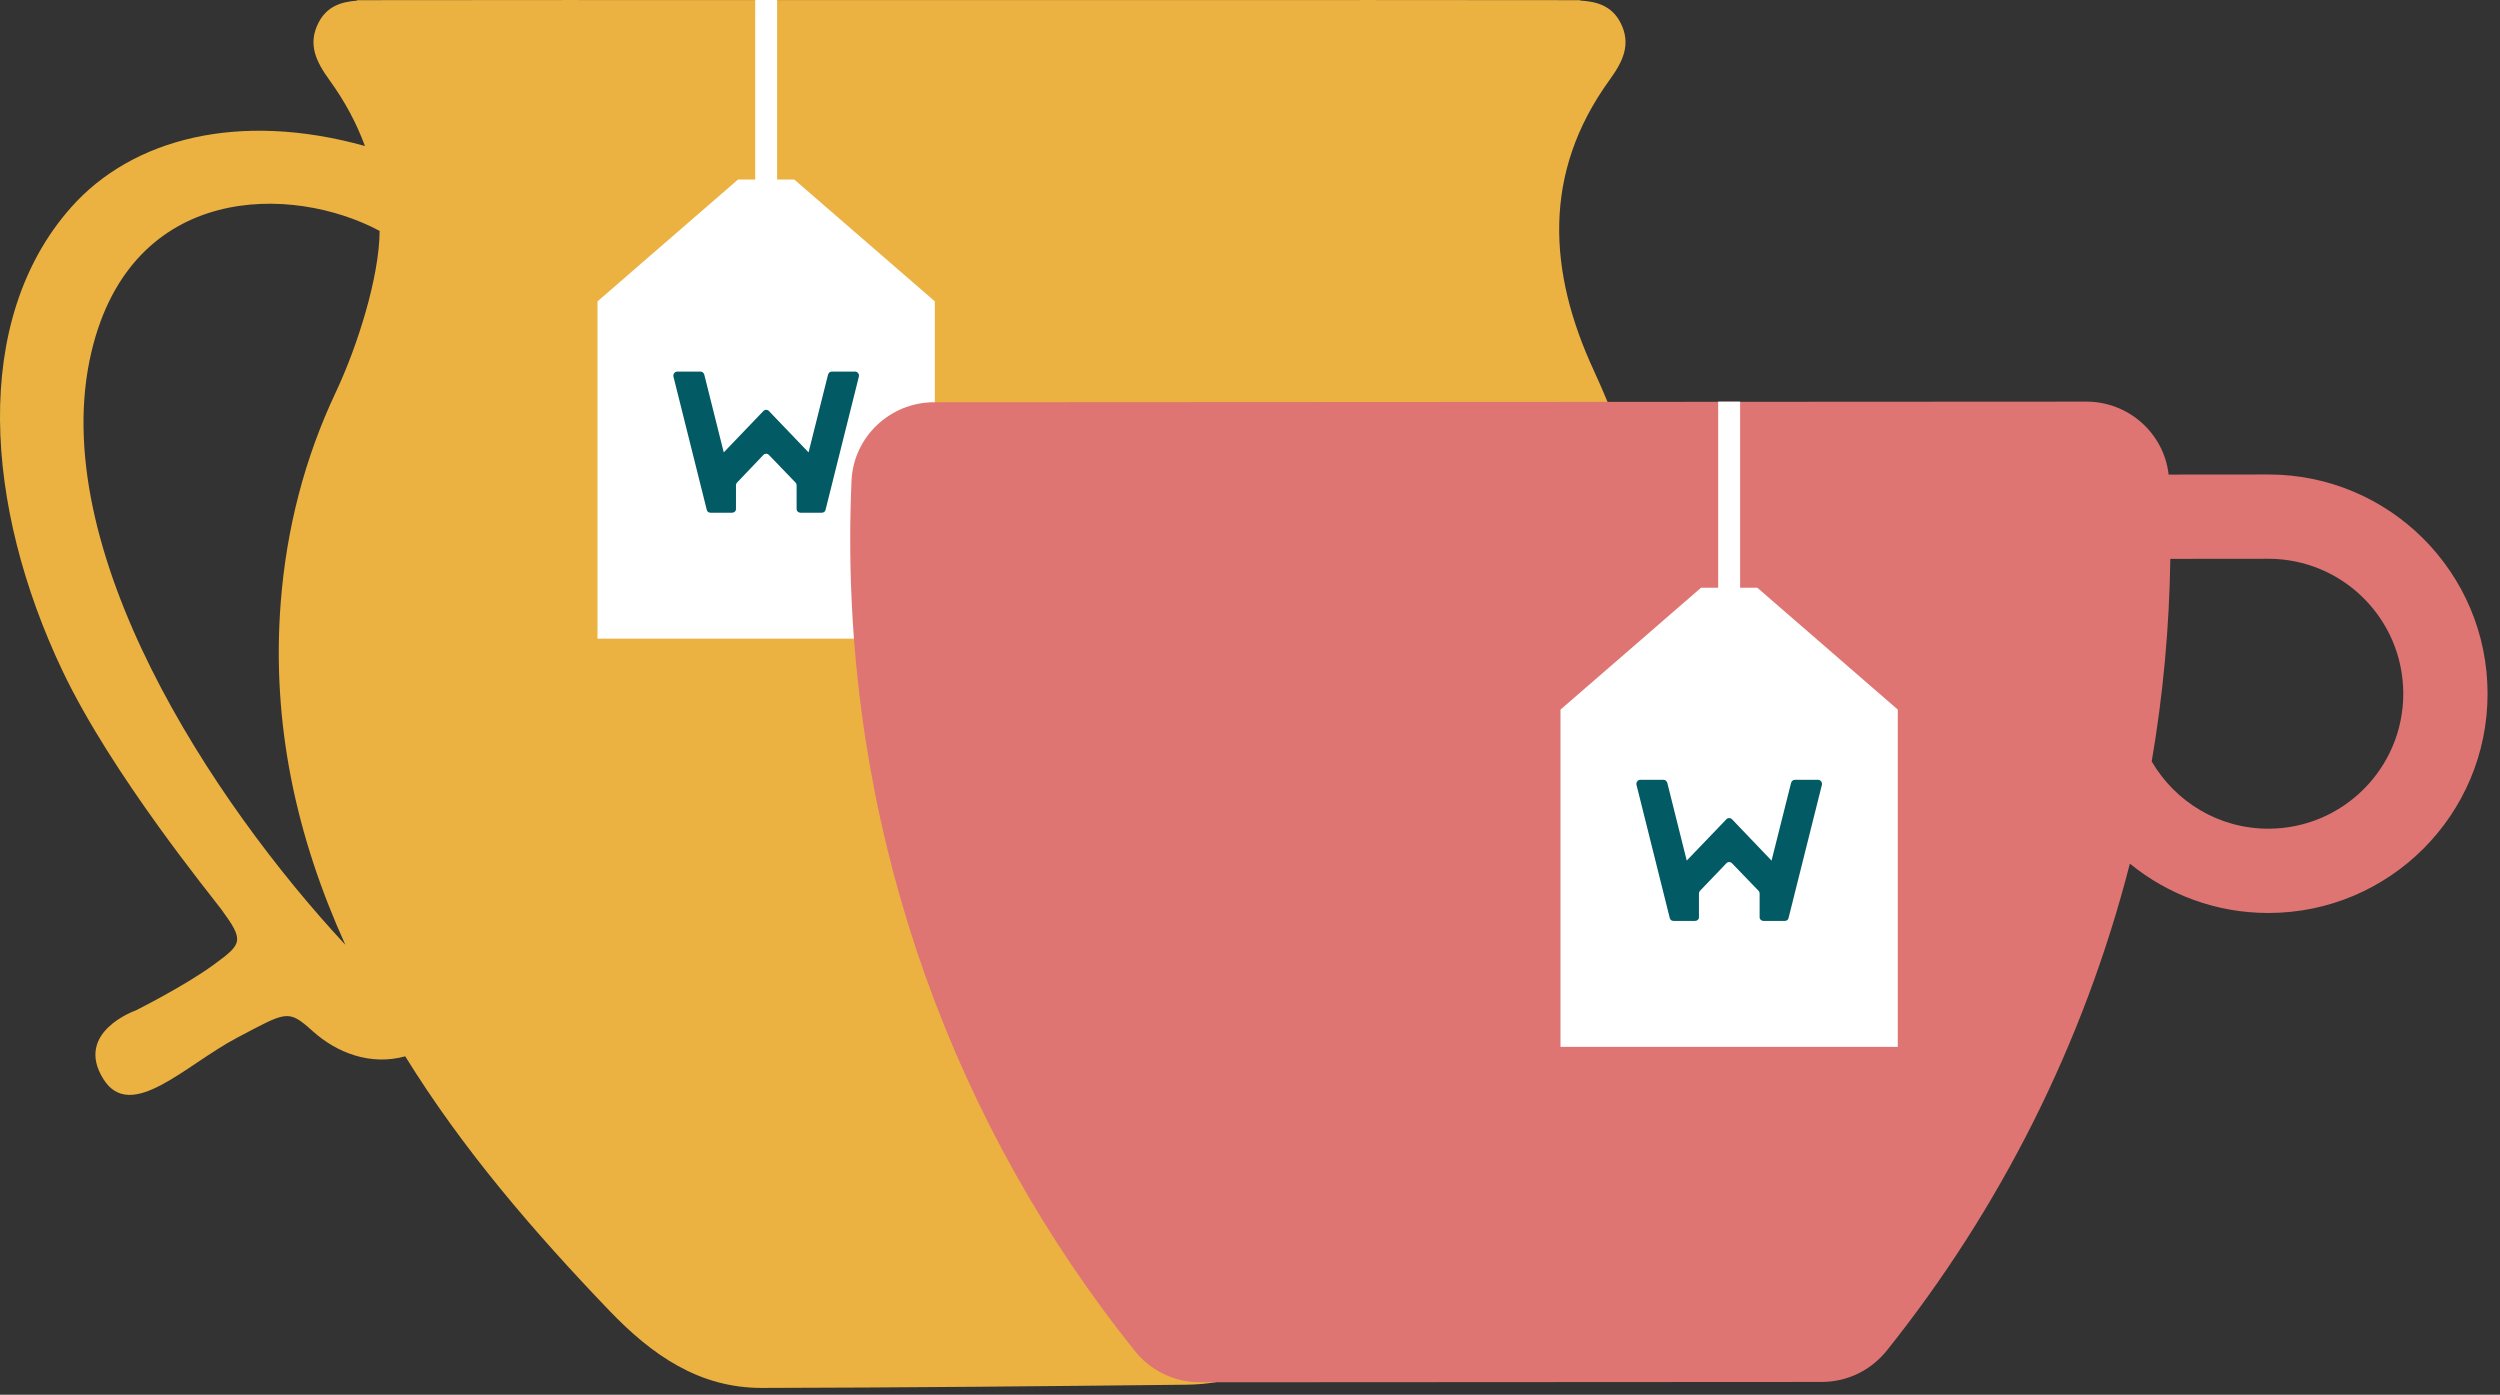
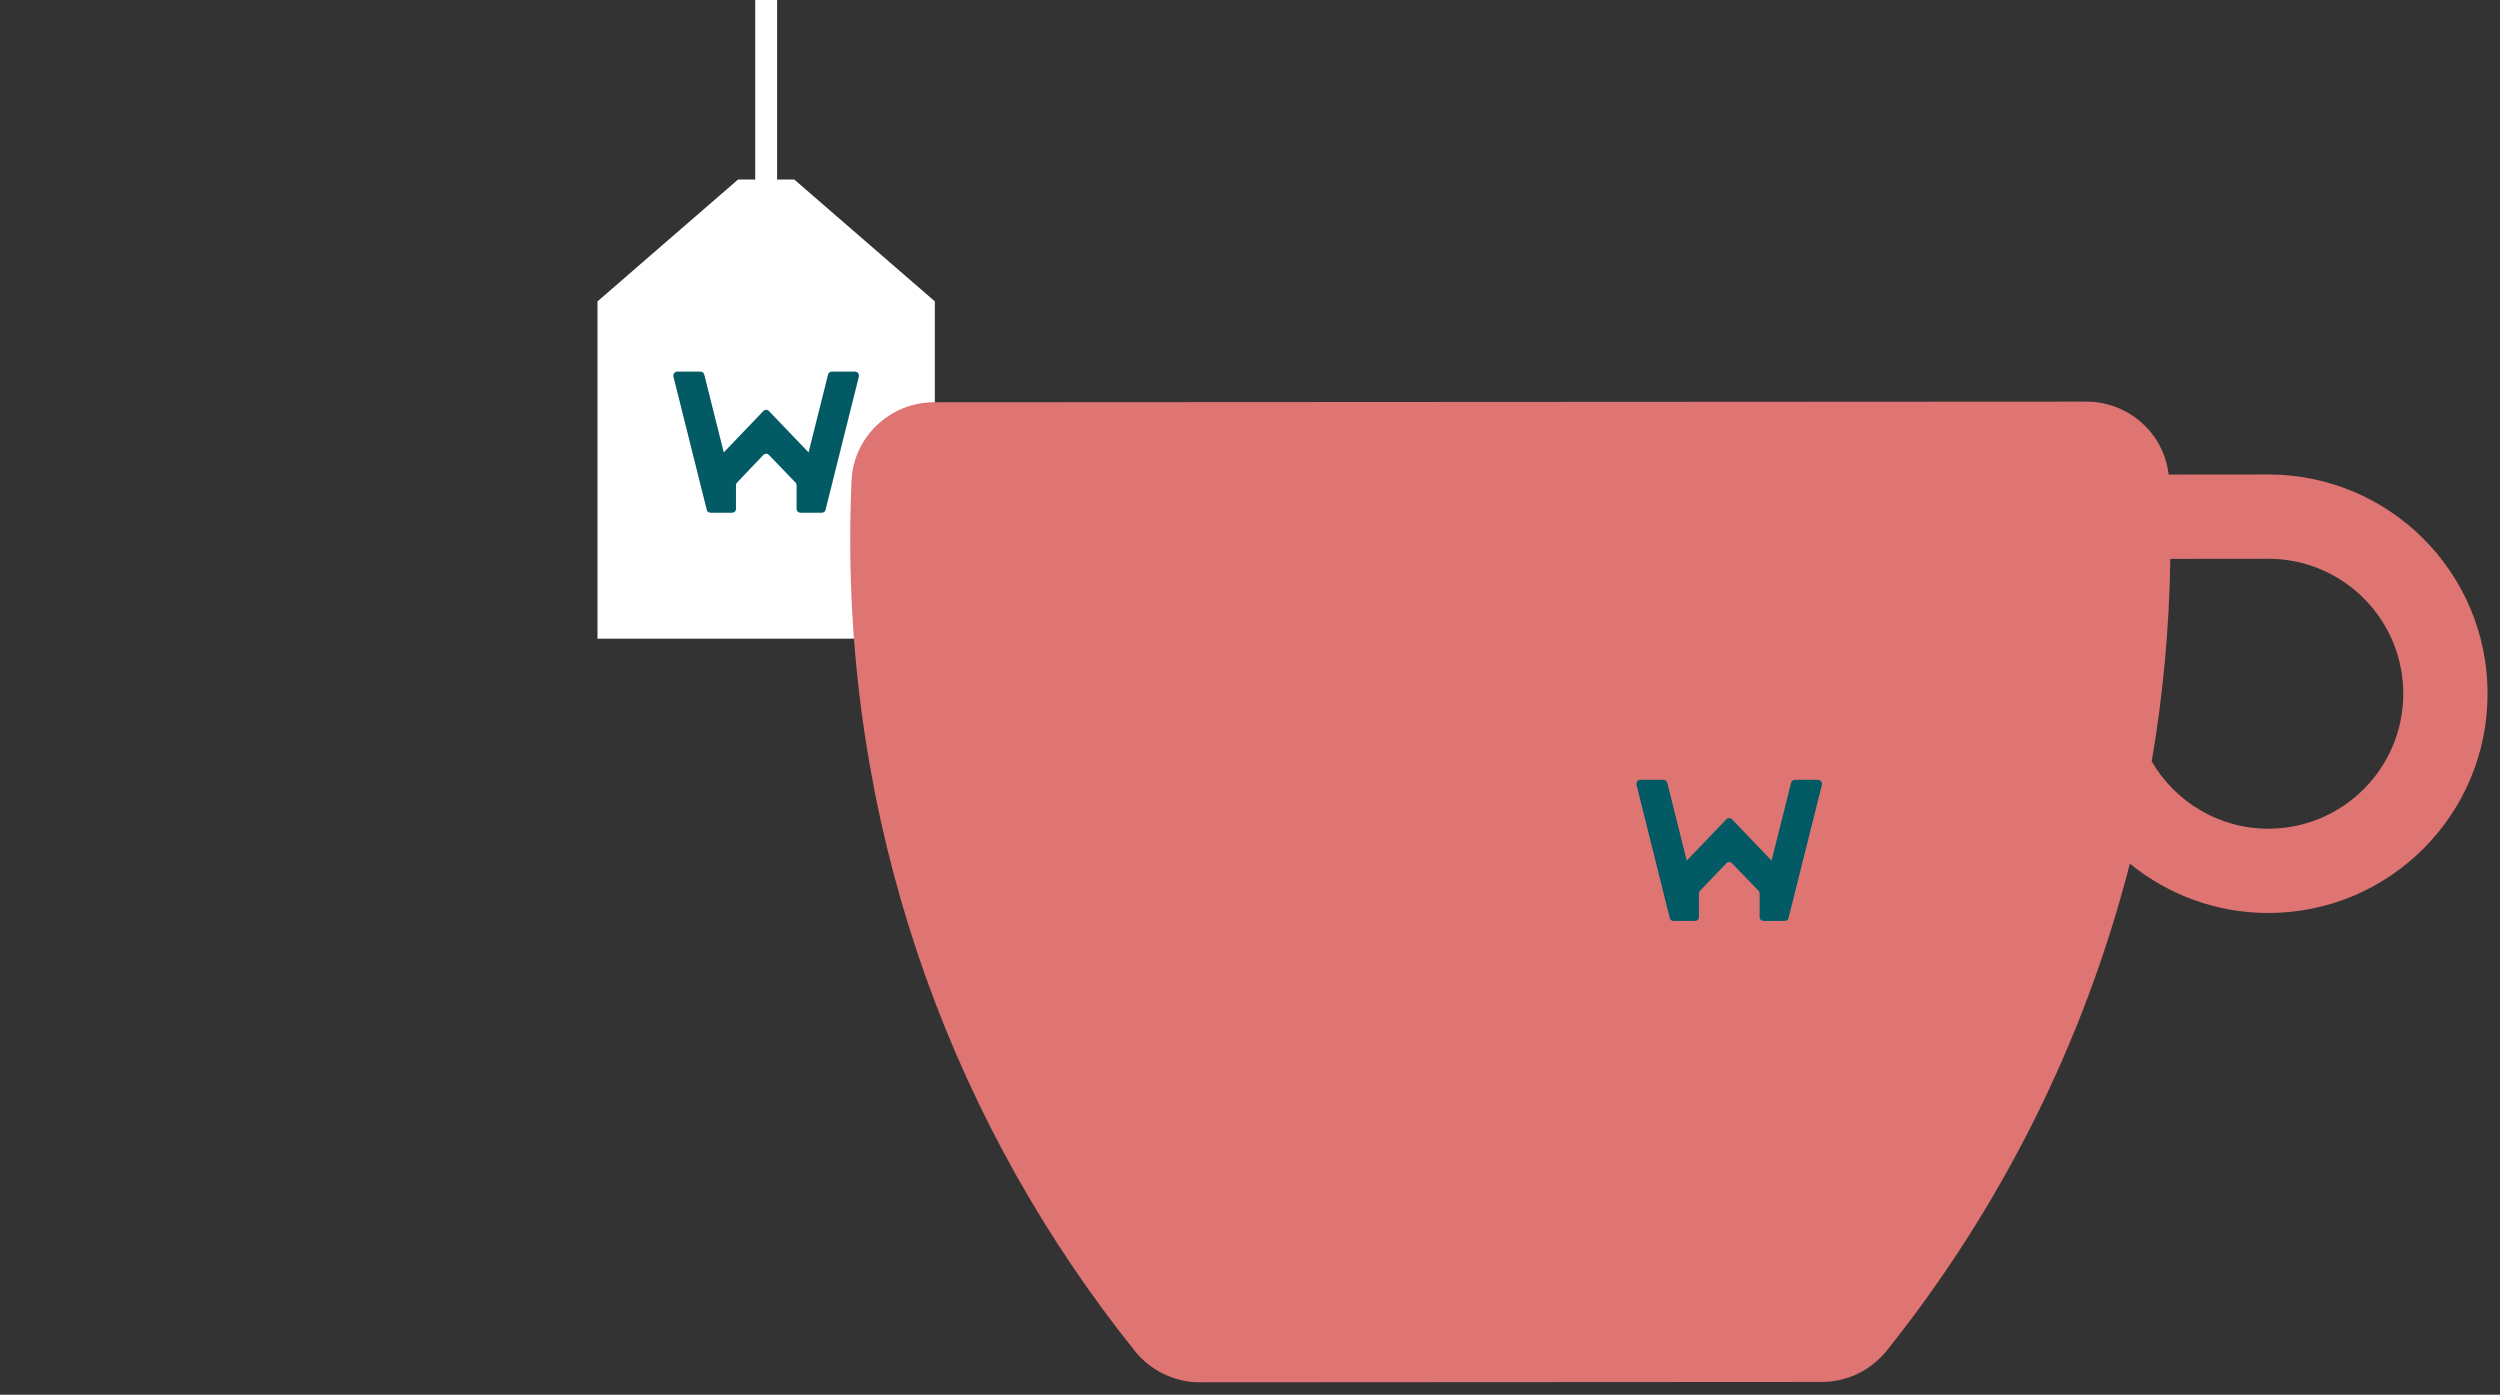
<svg xmlns="http://www.w3.org/2000/svg" fill="none" viewBox="0 0 190 106" height="106" width="190">
  <rect x="0" y="0" width="190" height="106" fill="#333333" stroke="none" />
-   <path fill="#EBB242" d="M6.957 26.711C10.02 13.86 22.213 13.995 28.852 17.55C28.83 21.057 27.167 26.318 25.522 29.805C23.14 34.849 21.772 40.198 21.337 45.764C20.611 55.053 22.553 63.659 26.245 71.804C16.169 60.977 3.391 41.667 6.957 26.711ZM121.124 28.146C117.664 20.658 117.197 13.162 122.315 6.094C123.331 4.692 124.001 3.365 123.155 1.72C122.478 0.406 121.3 0.108 120.061 0.041L120.135 0.014C117.996 -4.02262e-06 95.754 -4.02308e-06 73.681 0.007C51.607 -4.02308e-06 29.368 -4.02262e-06 27.225 0.014C27.175 0.014 27.129 0.027 27.086 0.054C25.927 0.142 24.848 0.481 24.21 1.72C23.362 3.365 24.032 4.692 25.044 6.094C26.238 7.739 27.116 9.411 27.735 11.097C18.154 8.423 10.045 10.528 5.407 15.756C-2.213 24.348 -1.171 38.526 4.75 50.984C8.488 58.845 16.126 68.168 16.824 69.116C18.583 71.52 18.418 71.723 16.247 73.314C14.076 74.912 10.314 76.794 10.314 76.794C10.314 76.794 5.616 78.433 7.856 82.007C9.943 85.339 14.109 80.924 18.02 78.866C21.82 76.868 21.876 76.672 23.778 78.378C25.587 80.003 28.143 81.012 30.798 80.281C35.172 87.356 40.575 93.626 46.328 99.625C49.525 102.956 53.107 105.489 57.904 105.482C68.657 105.461 79.402 105.353 90.154 105.238C93.309 105.204 96.228 104.256 98.557 102.103C106.925 94.351 114.008 85.582 119.329 75.447C123.656 67.213 126.29 58.526 126.181 49.135C126.1 41.762 124.211 34.836 121.124 28.146Z" clip-rule="evenodd" fill-rule="evenodd" />
  <path fill="white" d="M60.364 13.643H59.06V0H57.396V13.643H56.091L45.41 22.905V48.54H71.047V22.905L60.364 13.643Z" clip-rule="evenodd" fill-rule="evenodd" />
  <path fill="#025A65" d="M51.468 28.241H53.242C53.374 28.241 53.491 28.342 53.525 28.471L55.005 34.382L58.009 31.247C58.066 31.179 58.148 31.145 58.227 31.145C58.308 31.145 58.388 31.179 58.448 31.247L61.45 34.382L62.931 28.471C62.965 28.342 63.081 28.241 63.213 28.241H64.987C65.18 28.241 65.321 28.437 65.273 28.627L62.738 38.763C62.705 38.891 62.587 38.966 62.453 38.966H60.837C60.675 38.966 60.542 38.851 60.542 38.688V36.88C60.542 36.806 60.519 36.738 60.475 36.691L58.454 34.592C58.336 34.45 58.119 34.45 58.001 34.592L56.001 36.691C55.957 36.738 55.934 36.806 55.934 36.88V38.688C55.934 38.851 55.801 38.966 55.638 38.966H54.002C53.868 38.966 53.751 38.891 53.718 38.763L51.183 28.627C51.135 28.437 51.277 28.241 51.468 28.241Z" clip-rule="evenodd" fill-rule="evenodd" />
  <path fill="#DE7573" d="M172.399 62.982C168.607 62.982 165.31 60.923 163.529 57.87C164.389 52.852 164.869 47.714 164.944 42.473L172.385 42.466C178.052 42.466 182.643 47.05 182.65 52.717C182.65 58.384 178.059 62.975 172.399 62.982ZM172.385 36.061L164.816 36.068C164.457 32.926 161.769 30.523 158.559 30.523L71.007 30.57C67.655 30.57 64.864 33.19 64.715 36.535C64.649 38.031 64.616 39.535 64.617 41.044C64.629 64.363 72.72 85.786 86.241 102.665C87.439 104.168 89.261 105.055 91.184 105.055L138.457 105.028C140.387 105.028 142.201 104.141 143.4 102.638C151.978 91.906 158.356 79.347 161.87 65.636C164.741 67.978 168.404 69.387 172.399 69.387C181.6 69.38 189.062 61.919 189.055 52.71C189.048 43.509 181.587 36.054 172.385 36.061Z" clip-rule="evenodd" fill-rule="evenodd" />
-   <path fill="white" d="M133.555 44.667H132.248V30.523H130.582V44.667H129.282L118.598 53.929V79.563H144.232V53.929L133.555 44.667Z" clip-rule="evenodd" fill-rule="evenodd" />
  <path fill="#025A65" d="M124.658 59.264H126.432C126.561 59.264 126.683 59.373 126.716 59.502L128.192 65.406L131.199 62.271C131.253 62.203 131.334 62.176 131.415 62.176C131.497 62.176 131.578 62.203 131.639 62.271L134.638 65.406L136.121 59.502C136.155 59.373 136.27 59.264 136.405 59.264H138.173C138.369 59.264 138.511 59.468 138.464 59.651L135.925 69.786C135.898 69.915 135.776 69.989 135.64 69.989H134.029C133.866 69.989 133.731 69.874 133.731 69.712V67.904C133.731 67.836 133.711 67.769 133.663 67.714L131.645 65.622C131.524 65.48 131.307 65.48 131.192 65.622L129.188 67.714C129.147 67.769 129.12 67.836 129.12 67.904V69.712C129.12 69.874 128.991 69.989 128.829 69.989H127.19C127.055 69.989 126.94 69.915 126.906 69.786L124.374 59.651C124.326 59.468 124.468 59.264 124.658 59.264Z" clip-rule="evenodd" fill-rule="evenodd" />
</svg>